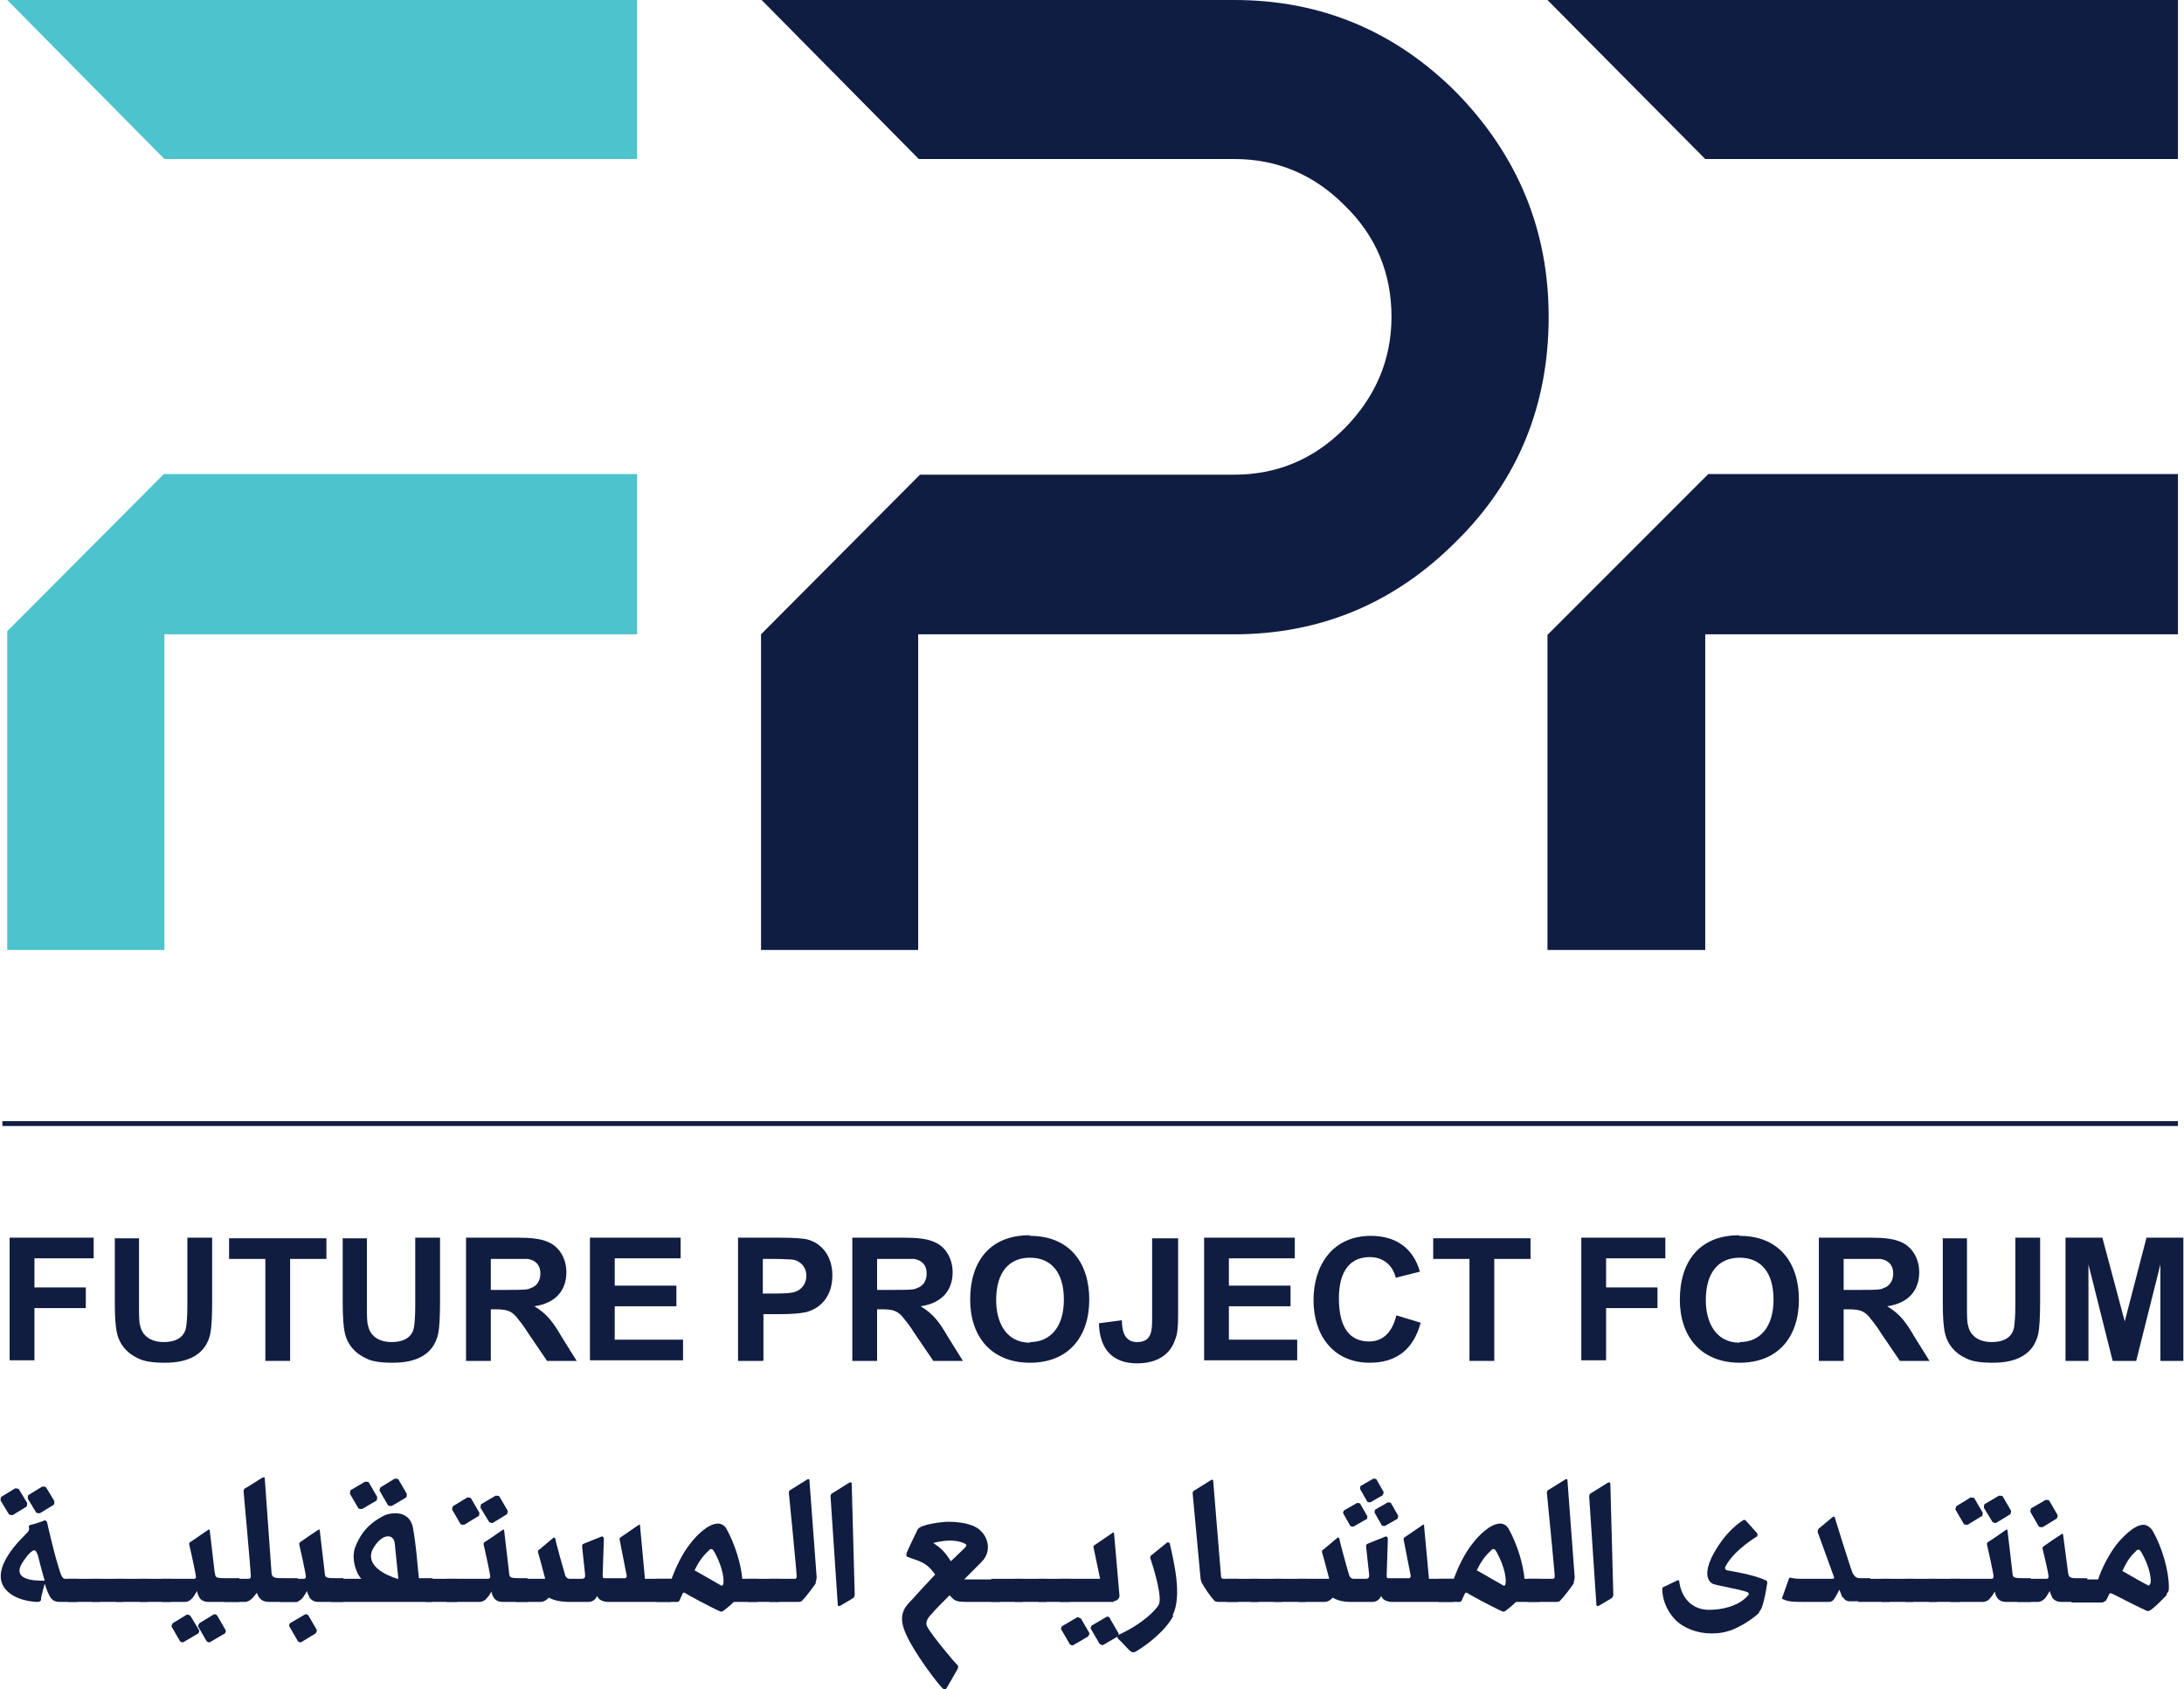
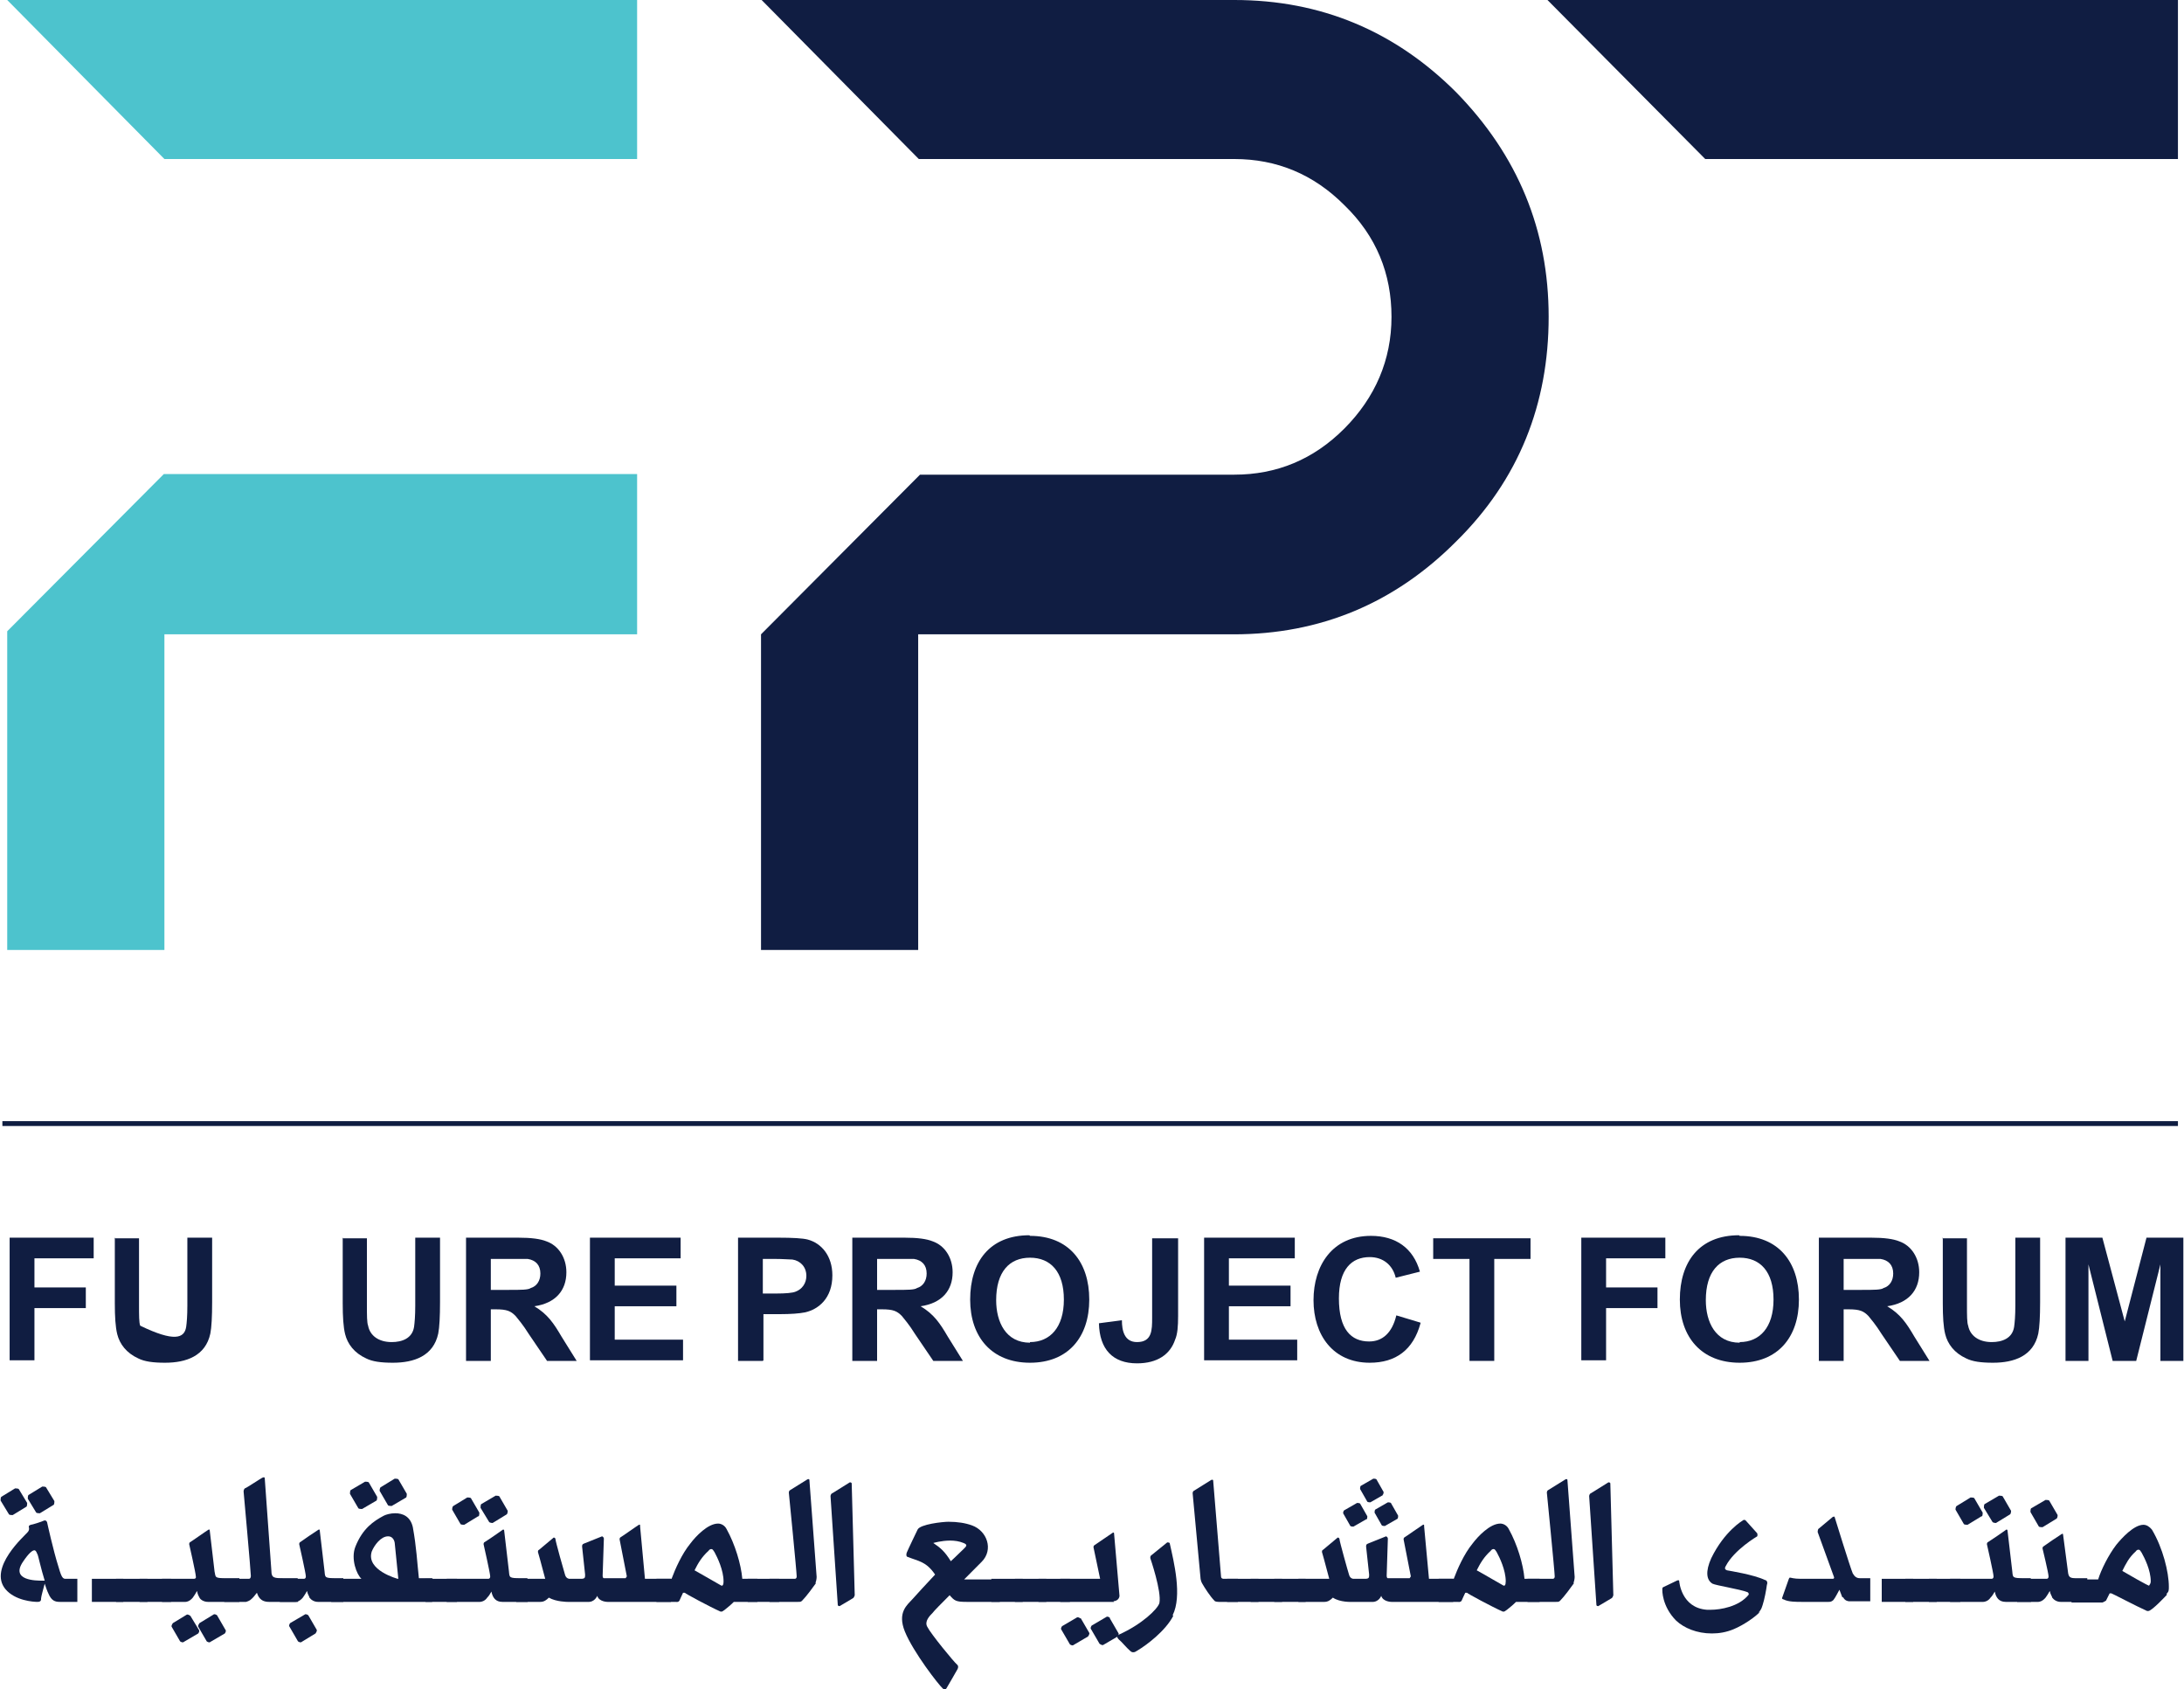
<svg xmlns="http://www.w3.org/2000/svg" width="75" height="58" viewBox="0 0 75 58" fill="none">
  <g clip-path="url(#clip0_4155_353)">
    <path d="M0.331 46.725V42.494H3.217V43.203H1.183V44.203H2.947V44.912H1.183V46.704H0.331V46.725Z" fill="#101D41" />
-     <path d="M3.923 42.515H4.774V44.808C4.774 45.162 4.774 45.412 4.815 45.516C4.877 45.85 5.168 46.079 5.625 46.079C5.978 46.079 6.331 45.954 6.393 45.558C6.414 45.412 6.434 45.183 6.434 44.829V42.494H7.285V44.704C7.285 45.204 7.265 45.579 7.223 45.787C7.057 46.558 6.393 46.788 5.666 46.788C5.251 46.788 4.961 46.746 4.753 46.642C4.338 46.454 4.109 46.142 4.026 45.808C3.964 45.558 3.943 45.204 3.943 44.745V42.494L3.923 42.515Z" fill="#101D41" />
-     <path d="M9.112 46.725V43.224H7.867V42.515H11.209V43.224H9.963V46.725H9.112Z" fill="#101D41" />
+     <path d="M3.923 42.515H4.774V44.808C4.774 45.162 4.774 45.412 4.815 45.516C5.978 46.079 6.331 45.954 6.393 45.558C6.414 45.412 6.434 45.183 6.434 44.829V42.494H7.285V44.704C7.285 45.204 7.265 45.579 7.223 45.787C7.057 46.558 6.393 46.788 5.666 46.788C5.251 46.788 4.961 46.746 4.753 46.642C4.338 46.454 4.109 46.142 4.026 45.808C3.964 45.558 3.943 45.204 3.943 44.745V42.494L3.923 42.515Z" fill="#101D41" />
    <path d="M11.748 42.515H12.6V44.808C12.6 45.162 12.6 45.412 12.641 45.516C12.703 45.85 12.994 46.079 13.451 46.079C13.804 46.079 14.156 45.954 14.219 45.558C14.239 45.412 14.26 45.183 14.26 44.829V42.494H15.111V44.704C15.111 45.204 15.091 45.579 15.049 45.787C14.883 46.558 14.219 46.788 13.492 46.788C13.077 46.788 12.787 46.746 12.579 46.642C12.164 46.454 11.935 46.142 11.852 45.808C11.79 45.558 11.769 45.204 11.769 44.745V42.494L11.748 42.515Z" fill="#101D41" />
    <path d="M16.855 46.725H16.004V42.494H17.789C18.246 42.494 18.557 42.536 18.765 42.62C19.18 42.765 19.45 43.182 19.45 43.682C19.45 44.308 19.076 44.745 18.35 44.849C18.806 45.12 19.014 45.433 19.284 45.892L19.803 46.725H18.786L18.163 45.808C17.955 45.475 17.789 45.287 17.706 45.183C17.54 45.016 17.416 44.954 17.021 44.954H16.855V46.725ZM16.855 43.224V44.287H17.478C17.893 44.287 18.142 44.287 18.225 44.224C18.433 44.162 18.557 43.974 18.557 43.724C18.557 43.432 18.391 43.266 18.121 43.224C18.059 43.224 17.852 43.224 17.499 43.224H16.834H16.855Z" fill="#101D41" />
    <path d="M20.259 46.725V42.494H23.373V43.203H21.11V44.141H23.228V44.849H21.11V45.996H23.456V46.704H20.259V46.725Z" fill="#101D41" />
    <path d="M26.196 46.725H25.345V42.494H26.715C27.234 42.494 27.566 42.515 27.732 42.557C28.21 42.682 28.584 43.12 28.584 43.787C28.584 44.578 28.106 44.954 27.649 45.058C27.442 45.099 27.151 45.12 26.777 45.12H26.217V46.704L26.196 46.725ZM26.196 43.224V44.412H26.653C26.985 44.412 27.213 44.391 27.317 44.349C27.546 44.266 27.691 44.057 27.691 43.807C27.691 43.495 27.483 43.286 27.213 43.245C27.11 43.245 26.902 43.224 26.611 43.224H26.196Z" fill="#101D41" />
    <path d="M30.12 46.725H29.269V42.494H31.054C31.511 42.494 31.822 42.536 32.029 42.62C32.445 42.765 32.714 43.182 32.714 43.682C32.714 44.308 32.341 44.745 31.614 44.849C32.071 45.12 32.279 45.433 32.548 45.892L33.067 46.725H32.05L31.427 45.808C31.22 45.475 31.054 45.287 30.971 45.183C30.805 45.016 30.68 44.954 30.286 44.954H30.12V46.725ZM30.12 43.224V44.287H30.742C31.158 44.287 31.407 44.287 31.49 44.224C31.697 44.162 31.822 43.974 31.822 43.724C31.822 43.432 31.656 43.266 31.386 43.224C31.324 43.224 31.116 43.224 30.763 43.224H30.099H30.12Z" fill="#101D41" />
    <path d="M35.371 42.432C36.7 42.432 37.406 43.328 37.406 44.62C37.406 45.912 36.679 46.788 35.371 46.788C34.064 46.788 33.316 45.912 33.316 44.62C33.316 43.328 33.981 42.411 35.351 42.411L35.371 42.432ZM35.371 46.079C36.056 46.079 36.534 45.579 36.534 44.62C36.534 43.661 36.077 43.182 35.371 43.182C34.666 43.182 34.209 43.661 34.209 44.641C34.209 45.391 34.541 46.1 35.371 46.1V46.079Z" fill="#101D41" />
    <path d="M39.606 42.515H40.457V45.183C40.457 45.537 40.437 45.808 40.354 45.996C40.188 46.496 39.752 46.809 39.046 46.809C38.215 46.809 37.759 46.329 37.738 45.433L38.527 45.329C38.527 45.683 38.61 46.079 39.046 46.079C39.565 46.079 39.565 45.662 39.565 45.245V42.515H39.606Z" fill="#101D41" />
    <path d="M41.35 46.725V42.494H44.464V43.203H42.201V44.141H44.318V44.849H42.201V45.996H44.547V46.704H41.35V46.725Z" fill="#101D41" />
    <path d="M48.781 45.433C48.532 46.35 47.93 46.788 47.038 46.788C45.771 46.788 45.107 45.829 45.107 44.641C45.107 43.453 45.751 42.432 47.079 42.432C47.93 42.432 48.532 42.849 48.761 43.661L47.93 43.87C47.827 43.432 47.494 43.161 47.038 43.161C46.415 43.161 45.979 43.578 45.979 44.578C45.979 45.641 46.394 46.058 47.017 46.058C47.474 46.058 47.806 45.766 47.951 45.162L48.781 45.412V45.433Z" fill="#101D41" />
    <path d="M50.463 46.725V43.224H49.217V42.515H52.559V43.224H51.314V46.725H50.463Z" fill="#101D41" />
    <path d="M54.303 46.725V42.494H57.189V43.203H55.154V44.203H56.919V44.912H55.154V46.704H54.303V46.725Z" fill="#101D41" />
    <path d="M59.742 42.432C61.07 42.432 61.776 43.328 61.776 44.62C61.776 45.912 61.05 46.788 59.742 46.788C58.434 46.788 57.687 45.912 57.687 44.62C57.687 43.328 58.351 42.411 59.721 42.411L59.742 42.432ZM59.742 46.079C60.427 46.079 60.904 45.579 60.904 44.62C60.904 43.661 60.448 43.182 59.742 43.182C59.036 43.182 58.579 43.661 58.579 44.641C58.579 45.391 58.911 46.1 59.742 46.1V46.079Z" fill="#101D41" />
    <path d="M63.312 46.725H62.461V42.494H64.246C64.703 42.494 65.014 42.536 65.222 42.62C65.637 42.765 65.907 43.182 65.907 43.682C65.907 44.308 65.533 44.745 64.807 44.849C65.264 45.12 65.471 45.433 65.741 45.892L66.26 46.725H65.243L64.62 45.808C64.412 45.475 64.246 45.287 64.163 45.183C63.997 45.016 63.873 44.954 63.478 44.954H63.312V46.725ZM63.312 43.224V44.287H63.935C64.35 44.287 64.599 44.287 64.682 44.224C64.89 44.162 65.014 43.974 65.014 43.724C65.014 43.432 64.848 43.266 64.579 43.224C64.516 43.224 64.309 43.224 63.956 43.224H63.291H63.312Z" fill="#101D41" />
    <path d="M66.696 42.515H67.547V44.808C67.547 45.162 67.547 45.412 67.588 45.516C67.651 45.85 67.941 46.079 68.398 46.079C68.751 46.079 69.104 45.954 69.166 45.558C69.187 45.412 69.208 45.183 69.208 44.829V42.494H70.059V44.704C70.059 45.204 70.038 45.579 69.996 45.787C69.83 46.558 69.166 46.788 68.44 46.788C68.025 46.788 67.734 46.746 67.526 46.642C67.111 46.454 66.883 46.142 66.8 45.808C66.737 45.558 66.717 45.204 66.717 44.745V42.494L66.696 42.515Z" fill="#101D41" />
    <path d="M70.931 46.725V42.494H72.197L72.965 45.37L73.712 42.494H74.978V46.725H74.19V43.411L73.359 46.725H72.55L71.719 43.411V46.725H70.931Z" fill="#101D41" />
    <path d="M0.933 51.602C0.933 51.602 0.933 51.706 0.913 51.727L0.435 52.019C0.435 52.019 0.331 52.019 0.311 51.998L0.02 51.519C0.02 51.519 0.02 51.414 0.041 51.394L0.518 51.102C0.518 51.102 0.622 51.102 0.643 51.123L0.933 51.602ZM2.677 54.999C2.075 54.999 2.22 54.999 2.054 54.999C1.888 54.999 1.764 54.957 1.66 54.707C1.618 54.624 1.577 54.499 1.535 54.374C1.494 54.52 1.411 54.832 1.411 54.874C1.411 54.936 1.411 54.999 1.286 54.999C1.141 54.999 0.518 54.957 0.186 54.561C-0.416 53.832 0.871 52.706 0.892 52.665C0.933 52.623 1.016 52.56 0.996 52.456C0.975 52.394 0.996 52.373 1.058 52.352C1.099 52.352 1.432 52.248 1.515 52.206C1.598 52.185 1.618 52.269 1.618 52.269C1.618 52.269 1.826 53.227 2.013 53.811C2.137 54.249 2.179 54.207 2.324 54.207H2.656V54.999H2.677ZM1.286 53.373C1.286 53.373 1.245 53.227 1.182 53.227C1.12 53.227 0.996 53.311 0.788 53.623C0.352 54.27 1.245 54.27 1.452 54.27H1.535C1.411 53.873 1.307 53.394 1.286 53.352V53.373ZM1.868 51.539C1.868 51.539 1.868 51.644 1.847 51.664L1.369 51.956C1.369 51.956 1.266 51.956 1.245 51.935L0.954 51.456C0.954 51.456 0.954 51.352 0.975 51.331L1.452 51.039C1.452 51.039 1.556 51.039 1.577 51.06L1.868 51.539Z" fill="#101D41" />
-     <path d="M2.345 54.207H3.424V54.999H2.345V54.207Z" fill="#101D41" />
    <path d="M3.155 54.207H4.234V54.999H3.155V54.207Z" fill="#101D41" />
    <path d="M3.985 54.207H5.064V54.999H3.985V54.207Z" fill="#101D41" />
    <path d="M4.794 54.207H5.874V54.999H4.794V54.207Z" fill="#101D41" />
    <path d="M8.22 54.207V54.999H7.14C7.016 54.999 6.891 54.936 6.85 54.853C6.829 54.811 6.787 54.749 6.766 54.624C6.704 54.728 6.683 54.77 6.621 54.853C6.517 54.978 6.414 54.999 6.372 54.999C6.165 54.999 5.272 54.999 5.563 54.999V54.207H6.663C6.663 54.207 6.746 54.207 6.725 54.124C6.725 54.019 6.497 53.019 6.497 53.019C6.497 53.019 6.497 52.977 6.517 52.956C6.559 52.936 7.119 52.54 7.161 52.519C7.202 52.498 7.202 52.54 7.202 52.54L7.368 53.957C7.41 54.165 7.368 54.186 7.784 54.186H8.22V54.207ZM6.538 55.478C6.538 55.478 6.455 55.416 6.414 55.437L5.936 55.728C5.936 55.728 5.874 55.812 5.895 55.853L6.185 56.354C6.185 56.354 6.268 56.416 6.31 56.374L6.808 56.083C6.808 56.083 6.87 55.999 6.829 55.958L6.538 55.478ZM7.452 55.457C7.452 55.457 7.368 55.395 7.327 55.437L6.85 55.728C6.85 55.728 6.787 55.812 6.808 55.853L7.099 56.354C7.099 56.354 7.182 56.416 7.223 56.374L7.721 56.083C7.721 56.083 7.784 55.999 7.742 55.958L7.452 55.457Z" fill="#101D41" />
    <path d="M10.233 54.207V54.999H9.237C8.925 54.999 8.863 54.791 8.822 54.686C8.739 54.791 8.697 54.853 8.593 54.936C8.531 54.978 8.448 54.999 8.448 54.999H7.701V54.207H8.552C8.552 54.207 8.614 54.207 8.614 54.103C8.614 53.957 8.365 51.206 8.365 51.206C8.365 51.206 8.365 51.143 8.406 51.102C8.448 51.102 8.967 50.747 9.029 50.727C9.091 50.706 9.091 50.747 9.091 50.747L9.32 53.936C9.32 54.186 9.424 54.186 9.756 54.186H10.212L10.233 54.207Z" fill="#101D41" />
    <path d="M11.79 54.207V54.999H10.918C10.794 54.999 10.69 54.936 10.627 54.853C10.627 54.811 10.565 54.749 10.544 54.624C10.482 54.728 10.461 54.77 10.399 54.853C10.295 54.978 10.192 54.999 10.15 54.999C9.943 54.999 9.341 54.999 9.61 54.999V54.207H10.441C10.441 54.207 10.503 54.207 10.503 54.124C10.503 54.019 10.275 53.019 10.275 53.019C10.275 53.019 10.275 52.977 10.295 52.956C10.316 52.936 10.897 52.54 10.939 52.519C10.98 52.498 10.98 52.54 10.98 52.54L11.146 53.957C11.167 54.165 11.146 54.186 11.562 54.186H11.79V54.207ZM10.586 55.457C10.586 55.457 10.503 55.395 10.461 55.437L9.963 55.728C9.963 55.728 9.901 55.812 9.943 55.853L10.233 56.354C10.233 56.354 10.316 56.416 10.358 56.374L10.835 56.083C10.835 56.083 10.897 55.999 10.877 55.958L10.586 55.457Z" fill="#101D41" />
    <path d="M14.841 54.207V54.999H11.375V54.207H12.413C12.247 54.061 12.039 53.519 12.205 53.102C12.454 52.477 12.828 52.227 13.181 52.039C13.264 51.998 13.409 51.956 13.575 51.956C13.824 51.956 14.094 52.06 14.177 52.435C14.302 53.123 14.323 53.623 14.385 54.186H14.862L14.841 54.207ZM12.953 51.394C12.953 51.394 12.953 51.498 12.932 51.519L12.434 51.81C12.434 51.81 12.33 51.81 12.309 51.789L12.018 51.289C12.018 51.289 12.018 51.185 12.039 51.164L12.537 50.872C12.537 50.872 12.641 50.872 12.662 50.893L12.953 51.394ZM13.679 54.207L13.555 52.977C13.555 52.977 13.534 52.748 13.326 52.748C13.077 52.748 12.849 53.061 12.766 53.269C12.558 53.915 13.658 54.207 13.658 54.207H13.679ZM13.97 51.289C13.97 51.289 13.97 51.394 13.949 51.414L13.451 51.706C13.451 51.706 13.347 51.706 13.326 51.685L13.036 51.185C13.036 51.185 13.036 51.081 13.077 51.06L13.555 50.768C13.555 50.768 13.658 50.768 13.679 50.789L13.97 51.289Z" fill="#101D41" />
    <path d="M14.613 54.207H15.693V54.999H14.613V54.207Z" fill="#101D41" />
    <path d="M18.121 54.207V54.999H17.25C17.021 54.999 16.917 54.853 16.876 54.645C16.814 54.749 16.793 54.791 16.731 54.853C16.648 54.978 16.523 54.999 16.482 54.999C16.274 54.999 15.07 54.999 15.34 54.999V54.207H16.772C16.772 54.207 16.834 54.207 16.834 54.124C16.834 54.019 16.606 53.019 16.606 53.019C16.606 53.019 16.606 52.977 16.627 52.956C16.668 52.936 17.25 52.54 17.27 52.519C17.291 52.498 17.312 52.54 17.312 52.54L17.478 53.957C17.499 54.165 17.478 54.186 17.893 54.186H18.101L18.121 54.207ZM16.419 52.06L15.942 52.352C15.942 52.352 15.838 52.352 15.817 52.331L15.527 51.831C15.527 51.831 15.527 51.727 15.568 51.706L16.046 51.414C16.046 51.414 16.149 51.414 16.17 51.435L16.461 51.935C16.461 51.935 16.461 52.039 16.44 52.06H16.419ZM17.395 51.998L16.917 52.29C16.917 52.29 16.814 52.29 16.793 52.248L16.502 51.769C16.502 51.769 16.502 51.664 16.523 51.644L17.021 51.352C17.021 51.352 17.125 51.352 17.146 51.373L17.436 51.873C17.436 51.873 17.436 51.977 17.395 51.998Z" fill="#101D41" />
    <path d="M21.982 52.415L22.148 54.207H23.041V54.999H20.861C20.861 54.999 20.571 54.999 20.509 54.791C20.509 54.791 20.425 55.02 20.176 54.999H19.72C19.72 54.999 19.637 54.999 19.491 54.999C19.491 54.999 19.097 54.999 18.848 54.853C18.765 54.936 18.682 54.999 18.557 54.999H17.727V54.207H18.723C18.578 53.644 18.474 53.29 18.474 53.29C18.474 53.248 18.474 53.227 18.516 53.207L19.014 52.79C19.014 52.79 19.076 52.79 19.076 52.852C19.076 52.915 19.367 53.957 19.408 54.082C19.45 54.207 19.554 54.207 19.554 54.207H19.948C20.093 54.207 20.093 54.165 20.093 54.061C20.073 53.873 19.99 53.102 19.99 53.102C19.99 53.061 19.99 53.019 20.052 52.998L20.675 52.748C20.675 52.748 20.737 52.769 20.737 52.831L20.695 54.103C20.695 54.103 20.695 54.186 20.737 54.186H21.484L21.526 54.124L21.277 52.852C21.277 52.852 21.277 52.811 21.297 52.79C21.339 52.769 21.899 52.373 21.941 52.352C21.982 52.331 21.982 52.373 21.982 52.373V52.415Z" fill="#101D41" />
    <path d="M26.009 54.207V54.999H25.2C25.096 55.103 24.992 55.187 24.889 55.27C24.826 55.312 24.805 55.332 24.785 55.332C24.785 55.332 24.764 55.332 24.743 55.332C24.37 55.166 23.518 54.707 23.518 54.686C23.518 54.686 23.477 54.686 23.456 54.686C23.394 54.832 23.373 54.853 23.332 54.957C23.29 55.02 23.228 54.999 23.207 54.999H22.543V54.207H23.062C23.186 53.873 23.415 53.352 23.705 52.998C23.892 52.748 24.307 52.31 24.66 52.31C24.764 52.31 24.889 52.373 24.951 52.498C25.241 53.019 25.449 53.707 25.491 54.207H26.009ZM24.847 54.29C24.847 53.915 24.639 53.477 24.536 53.29C24.494 53.227 24.473 53.186 24.432 53.186C24.411 53.186 24.37 53.186 24.328 53.248C24.1 53.457 23.975 53.665 23.851 53.915C24.12 54.061 24.536 54.311 24.764 54.436C24.805 54.457 24.847 54.436 24.847 54.29Z" fill="#101D41" />
    <path d="M25.677 54.207H26.757V54.999H25.677V54.207Z" fill="#101D41" />
    <path d="M28.023 54.353C27.919 54.499 27.691 54.811 27.546 54.957C27.504 54.999 27.483 54.999 27.4 54.999H26.425V54.207H27.297C27.297 54.207 27.359 54.207 27.359 54.124C27.359 53.978 27.089 51.248 27.089 51.248C27.089 51.248 27.089 51.185 27.131 51.164C27.172 51.143 27.691 50.81 27.733 50.789C27.795 50.768 27.795 50.81 27.795 50.81L28.044 54.144C28.044 54.144 28.044 54.249 28.002 54.353H28.023Z" fill="#101D41" />
    <path d="M28.521 51.373C28.521 51.373 28.521 51.289 28.584 51.268L29.186 50.893C29.186 50.893 29.248 50.893 29.248 50.935L29.352 54.77C29.352 54.77 29.331 54.853 29.289 54.874L28.833 55.145C28.833 55.145 28.77 55.145 28.77 55.103L28.521 51.373Z" fill="#101D41" />
    <path d="M34.334 54.207V54.999H33.192C32.818 54.999 32.777 54.957 32.611 54.77C32.32 55.061 32.071 55.312 32.029 55.374C31.926 55.478 31.739 55.666 31.843 55.853C31.967 56.103 32.777 57.083 32.86 57.145C32.943 57.208 32.88 57.312 32.88 57.312C32.88 57.312 32.548 57.896 32.507 57.958C32.465 58.042 32.382 57.979 32.382 57.979C32.237 57.854 31.365 56.729 31.075 56.02C30.805 55.353 31.157 55.103 31.344 54.895C31.552 54.666 31.718 54.478 32.112 54.061C31.801 53.603 31.531 53.603 31.178 53.457C31.178 53.457 31.095 53.457 31.137 53.311C31.178 53.207 31.51 52.519 31.51 52.519C31.593 52.331 32.382 52.248 32.569 52.248C32.88 52.248 33.15 52.29 33.379 52.373C33.898 52.56 34.126 53.207 33.711 53.623C33.524 53.811 33.399 53.936 33.109 54.228H34.292L34.334 54.207ZM33.088 52.977C32.943 52.915 32.777 52.894 32.631 52.894C32.32 52.894 32.05 52.977 32.05 52.977C32.299 53.144 32.445 53.269 32.652 53.603C32.652 53.603 32.922 53.352 33.088 53.186C33.171 53.102 33.254 53.04 33.088 52.977Z" fill="#101D41" />
    <path d="M34.043 54.207H35.122V54.999H34.043V54.207Z" fill="#101D41" />
    <path d="M34.852 54.207H35.932V54.999H34.852V54.207Z" fill="#101D41" />
    <path d="M35.662 54.207H36.742V54.999H35.662V54.207Z" fill="#101D41" />
    <path d="M38.257 54.999H36.409V54.207H37.779L37.551 53.123C37.551 53.123 37.551 53.082 37.572 53.061C37.613 53.04 38.174 52.644 38.215 52.623C38.257 52.602 38.257 52.644 38.257 52.644L38.444 54.791C38.444 54.791 38.444 54.957 38.236 54.978L38.257 54.999ZM37.094 55.562C37.094 55.562 37.011 55.499 36.97 55.541L36.472 55.833C36.472 55.833 36.409 55.916 36.451 55.958L36.742 56.458C36.742 56.458 36.825 56.52 36.866 56.479L37.364 56.187C37.364 56.187 37.427 56.103 37.406 56.062L37.115 55.562H37.094ZM38.112 55.541C38.112 55.541 38.029 55.478 37.987 55.52L37.489 55.812C37.489 55.812 37.427 55.895 37.468 55.937L37.759 56.437C37.759 56.437 37.842 56.499 37.883 56.479L38.382 56.187C38.382 56.187 38.444 56.103 38.402 56.062L38.112 55.562V55.541Z" fill="#101D41" />
    <path d="M40.291 55.478C40.021 55.999 39.378 56.479 39.066 56.666C39.004 56.708 38.963 56.729 38.921 56.729C38.901 56.729 38.859 56.729 38.817 56.687C38.693 56.583 38.506 56.354 38.423 56.291C38.319 56.187 38.382 56.145 38.423 56.124C39.212 55.77 39.752 55.249 39.814 55.041C39.897 54.645 39.502 53.498 39.502 53.498C39.502 53.457 39.502 53.415 39.544 53.394L40.084 52.956C40.084 52.956 40.146 52.956 40.167 52.977C40.312 53.623 40.603 54.791 40.27 55.457L40.291 55.478Z" fill="#101D41" />
    <path d="M42.512 54.207V54.999H41.848C41.848 54.999 41.724 54.999 41.703 54.957C41.558 54.811 41.371 54.52 41.288 54.374C41.225 54.27 41.225 54.165 41.225 54.165L40.956 51.268C40.956 51.268 40.956 51.206 40.997 51.185C41.039 51.164 41.558 50.831 41.599 50.81C41.661 50.789 41.661 50.831 41.661 50.831C41.661 50.831 41.931 54.103 41.931 54.124C41.931 54.207 42.014 54.207 42.014 54.207H42.533H42.512Z" fill="#101D41" />
    <path d="M42.139 54.207H43.218V54.999H42.139V54.207Z" fill="#101D41" />
    <path d="M42.948 54.207H44.028V54.999H42.948V54.207Z" fill="#101D41" />
    <path d="M43.758 54.207H44.837V54.999H43.758V54.207Z" fill="#101D41" />
    <path d="M48.906 52.415L49.072 54.207H49.902V54.999H47.785C47.785 54.999 47.494 54.999 47.432 54.791C47.432 54.791 47.349 55.02 47.1 54.999H46.643C46.643 54.999 46.56 54.999 46.415 54.999C46.415 54.999 46.021 55.02 45.772 54.853C45.688 54.936 45.605 54.999 45.481 54.999H44.588V54.207H45.647C45.502 53.644 45.398 53.29 45.398 53.29C45.398 53.248 45.398 53.227 45.439 53.207L45.938 52.79C45.938 52.79 46 52.79 46 52.852C46 52.915 46.29 53.957 46.332 54.082C46.373 54.207 46.477 54.207 46.477 54.207H46.872C47.017 54.207 47.017 54.165 47.017 54.061C46.996 53.873 46.913 53.102 46.913 53.102C46.913 53.061 46.913 53.019 46.975 52.998L47.598 52.748C47.598 52.748 47.66 52.769 47.66 52.831L47.619 54.103C47.619 54.103 47.619 54.186 47.66 54.186H48.408L48.449 54.124L48.2 52.852C48.2 52.852 48.2 52.811 48.221 52.79C48.263 52.769 48.823 52.373 48.864 52.352C48.906 52.331 48.906 52.373 48.906 52.373V52.415ZM46.913 52.165L46.477 52.415C46.477 52.415 46.394 52.415 46.373 52.394L46.124 51.956C46.124 51.956 46.124 51.873 46.166 51.852L46.602 51.602C46.602 51.602 46.685 51.602 46.706 51.623L46.955 52.06C46.955 52.06 46.955 52.144 46.934 52.165H46.913ZM47.494 51.331L47.059 51.581C47.059 51.581 46.975 51.581 46.955 51.56L46.706 51.123C46.706 51.123 46.706 51.039 46.726 51.018L47.162 50.768C47.162 50.768 47.245 50.768 47.266 50.789L47.515 51.227C47.515 51.227 47.515 51.31 47.474 51.331H47.494ZM47.993 52.144L47.557 52.394C47.557 52.394 47.474 52.394 47.453 52.373L47.204 51.935C47.204 51.935 47.204 51.852 47.225 51.831L47.66 51.581C47.66 51.581 47.743 51.581 47.764 51.602L48.013 52.039C48.013 52.039 48.013 52.123 47.993 52.144Z" fill="#101D41" />
    <path d="M52.871 54.207V54.999H52.061C51.958 55.103 51.854 55.187 51.75 55.27C51.688 55.312 51.667 55.332 51.646 55.332C51.646 55.332 51.625 55.332 51.605 55.332C51.231 55.166 50.38 54.707 50.38 54.686C50.38 54.686 50.338 54.686 50.318 54.686C50.255 54.832 50.234 54.853 50.193 54.957C50.151 55.02 50.089 54.999 50.068 54.999H49.404V54.207H49.923C50.048 53.873 50.276 53.352 50.567 52.998C50.754 52.748 51.169 52.31 51.522 52.31C51.625 52.31 51.75 52.373 51.812 52.498C52.103 53.019 52.31 53.707 52.352 54.207H52.871ZM51.708 54.29C51.708 53.915 51.501 53.477 51.397 53.29C51.355 53.227 51.335 53.186 51.293 53.186C51.272 53.186 51.231 53.186 51.189 53.248C50.961 53.457 50.837 53.665 50.712 53.915C50.982 54.061 51.397 54.311 51.625 54.436C51.667 54.457 51.708 54.436 51.708 54.29Z" fill="#101D41" />
    <path d="M54.054 54.353C53.95 54.499 53.722 54.811 53.577 54.957C53.535 54.999 53.514 54.999 53.431 54.999H52.456V54.207H53.328C53.328 54.207 53.39 54.207 53.39 54.124C53.39 53.978 53.12 51.248 53.12 51.248C53.12 51.248 53.12 51.185 53.161 51.164C53.203 51.143 53.722 50.81 53.764 50.789C53.826 50.768 53.826 50.81 53.826 50.81L54.075 54.144C54.075 54.144 54.075 54.249 54.033 54.353H54.054Z" fill="#101D41" />
    <path d="M54.573 51.373C54.573 51.373 54.573 51.289 54.635 51.268L55.237 50.893C55.237 50.893 55.3 50.893 55.3 50.935L55.403 54.77C55.403 54.77 55.383 54.853 55.341 54.874L54.884 55.145C54.884 55.145 54.822 55.145 54.822 55.103L54.573 51.373Z" fill="#101D41" />
    <path d="M60.448 55.332C60.302 55.499 59.887 55.791 59.534 55.937C59.285 56.041 59.036 56.083 58.787 56.083C58.268 56.083 57.832 55.895 57.562 55.645C57.064 55.145 57.085 54.582 57.085 54.582C57.085 54.54 57.085 54.52 57.106 54.499L57.583 54.27C57.583 54.27 57.666 54.228 57.666 54.29C57.666 54.29 57.728 55.207 58.621 55.27C58.642 55.27 58.683 55.27 58.745 55.27C59.078 55.27 59.721 55.166 60.053 54.749C60.053 54.728 60.053 54.686 60.012 54.666C59.742 54.561 58.932 54.436 58.808 54.374C58.6 54.249 58.559 53.957 58.766 53.498C59.223 52.561 59.846 52.206 59.846 52.206C59.867 52.185 59.908 52.165 59.95 52.206L60.344 52.644C60.344 52.644 60.365 52.706 60.344 52.748C60.344 52.748 59.555 53.207 59.264 53.769C59.202 53.873 59.264 53.894 59.306 53.915C59.41 53.936 60.219 54.061 60.614 54.249C60.655 54.249 60.718 54.311 60.676 54.415C60.655 54.582 60.593 54.916 60.531 55.103C60.489 55.228 60.489 55.249 60.385 55.374L60.448 55.332Z" fill="#101D41" />
    <path d="M63.271 54.853C63.209 54.686 63.167 54.582 63.167 54.582C63.105 54.686 63.042 54.832 62.959 54.936C62.897 54.999 62.835 54.999 62.793 54.999C62.046 54.999 62.274 54.999 61.859 54.999C61.693 54.999 61.403 54.999 61.257 54.916C61.236 54.916 61.195 54.895 61.195 54.874L61.423 54.228C61.423 54.228 61.444 54.165 61.465 54.165C61.506 54.165 61.589 54.207 61.839 54.207H62.939C62.939 54.207 63.001 54.207 62.98 54.144L62.42 52.602C62.42 52.602 62.42 52.54 62.44 52.498L62.939 52.081C62.939 52.081 63.001 52.06 63.001 52.081C63.001 52.081 63.541 53.832 63.624 54.019C63.686 54.124 63.748 54.186 63.873 54.186H64.226V54.978H63.499C63.499 54.978 63.354 54.978 63.291 54.832L63.271 54.853Z" fill="#101D41" />
-     <path d="M63.81 54.207H64.89V54.999H63.81V54.207Z" fill="#101D41" />
    <path d="M64.62 54.207H65.7V54.999H64.62V54.207Z" fill="#101D41" />
    <path d="M65.43 54.207H66.509V54.999H65.43V54.207Z" fill="#101D41" />
    <path d="M66.239 54.207H67.319V54.999H66.239V54.207Z" fill="#101D41" />
    <path d="M69.747 54.207V54.999H68.876C68.647 54.999 68.543 54.853 68.502 54.645C68.44 54.749 68.419 54.791 68.356 54.853C68.273 54.978 68.149 54.999 68.107 54.999C67.9 54.999 66.696 54.999 66.966 54.999V54.207H68.398C68.398 54.207 68.46 54.207 68.46 54.124C68.46 54.019 68.232 53.019 68.232 53.019C68.232 53.019 68.232 52.977 68.253 52.956C68.294 52.936 68.876 52.54 68.896 52.519C68.917 52.498 68.938 52.54 68.938 52.54L69.104 53.957C69.125 54.165 69.104 54.186 69.519 54.186H69.727L69.747 54.207ZM68.045 52.06L67.568 52.352C67.568 52.352 67.464 52.352 67.443 52.331L67.153 51.831C67.153 51.831 67.153 51.727 67.194 51.706L67.671 51.414C67.671 51.414 67.775 51.414 67.796 51.435L68.087 51.935C68.087 51.935 68.087 52.039 68.066 52.06H68.045ZM69.021 51.998L68.543 52.29C68.543 52.29 68.44 52.29 68.419 52.248L68.128 51.769C68.128 51.769 68.128 51.664 68.149 51.644L68.647 51.352C68.647 51.352 68.751 51.352 68.772 51.373L69.062 51.873C69.062 51.873 69.062 51.977 69.021 51.998Z" fill="#101D41" />
    <path d="M71.678 54.207V54.999H70.764C70.64 54.999 70.536 54.936 70.474 54.853C70.474 54.811 70.412 54.749 70.391 54.624C70.329 54.728 70.308 54.77 70.246 54.853C70.142 54.978 70.038 54.999 69.996 54.999C69.789 54.999 68.979 54.999 69.27 54.999V54.207H70.287C70.287 54.207 70.349 54.207 70.349 54.124C70.349 54.019 70.142 53.165 70.142 53.165C70.142 53.165 70.142 53.123 70.162 53.102C70.183 53.082 70.764 52.686 70.806 52.665C70.847 52.644 70.847 52.686 70.847 52.686L71.014 53.957C71.034 54.165 71.097 54.186 71.304 54.186H71.678V54.207ZM70.619 52.144L70.142 52.435C70.142 52.435 70.038 52.435 70.017 52.415L69.727 51.914C69.727 51.914 69.727 51.81 69.747 51.789L70.246 51.498C70.246 51.498 70.349 51.498 70.37 51.519L70.661 52.019C70.661 52.019 70.661 52.123 70.619 52.144Z" fill="#101D41" />
    <path d="M74.418 54.749C74.418 54.749 73.899 55.312 73.775 55.312C73.775 55.312 73.754 55.312 73.733 55.312C73.359 55.145 72.529 54.707 72.508 54.707C72.508 54.707 72.467 54.707 72.446 54.707L72.321 54.957C72.321 54.957 72.218 55.02 72.197 55.02H71.138V54.228H72.052C72.155 53.894 72.404 53.394 72.674 53.04C72.861 52.811 73.276 52.352 73.608 52.352C73.712 52.352 73.816 52.415 73.899 52.519C74.273 53.144 74.48 53.978 74.48 54.478C74.48 54.603 74.48 54.645 74.397 54.728L74.418 54.749ZM73.795 54.436C73.795 54.436 73.858 54.395 73.858 54.29C73.858 53.915 73.65 53.498 73.546 53.311C73.505 53.248 73.484 53.207 73.442 53.207C73.422 53.207 73.38 53.207 73.339 53.269C73.11 53.477 73.006 53.686 72.882 53.936C72.986 53.999 73.775 54.457 73.837 54.457L73.795 54.436Z" fill="#101D41" />
-     <path d="M53.141 21.799V32.616H58.559V21.779H74.792V16.277H58.663L53.141 21.799Z" fill="#101D42" />
    <path d="M53.141 0L58.559 5.46H74.792V0H53.141Z" fill="#101D42" />
    <path d="M50.027 3.189C47.91 1.063 45.356 0 42.388 0H26.155L31.552 5.46H42.388C43.841 5.46 45.107 5.981 46.166 7.044C47.266 8.107 47.785 9.399 47.785 10.879C47.785 12.359 47.224 13.651 46.166 14.714C45.107 15.777 43.841 16.297 42.388 16.297H31.593L26.134 21.779V32.616H31.531V21.779H42.367C45.336 21.779 47.889 20.716 50.006 18.59C52.165 16.464 53.182 13.859 53.182 10.879C53.182 7.899 52.123 5.335 50.006 3.168L50.027 3.189Z" fill="#101D42" />
    <path d="M5.625 16.277L0.248 21.674V32.616H5.646V21.779H21.879V16.277H5.646H5.625Z" fill="#4DC3CD" />
    <path d="M0.248 0L5.646 5.46H21.879V0H0.248Z" fill="#4DC3CD" />
    <path d="M74.792 38.493H0.082V38.66H74.792V38.493Z" fill="#0F1D41" />
  </g>
  <defs>
    <clipPath id="clip0_4155_353">
      <rect width="75" height="58" fill="white" transform="translate(-0.001)" />
    </clipPath>
  </defs>
</svg>